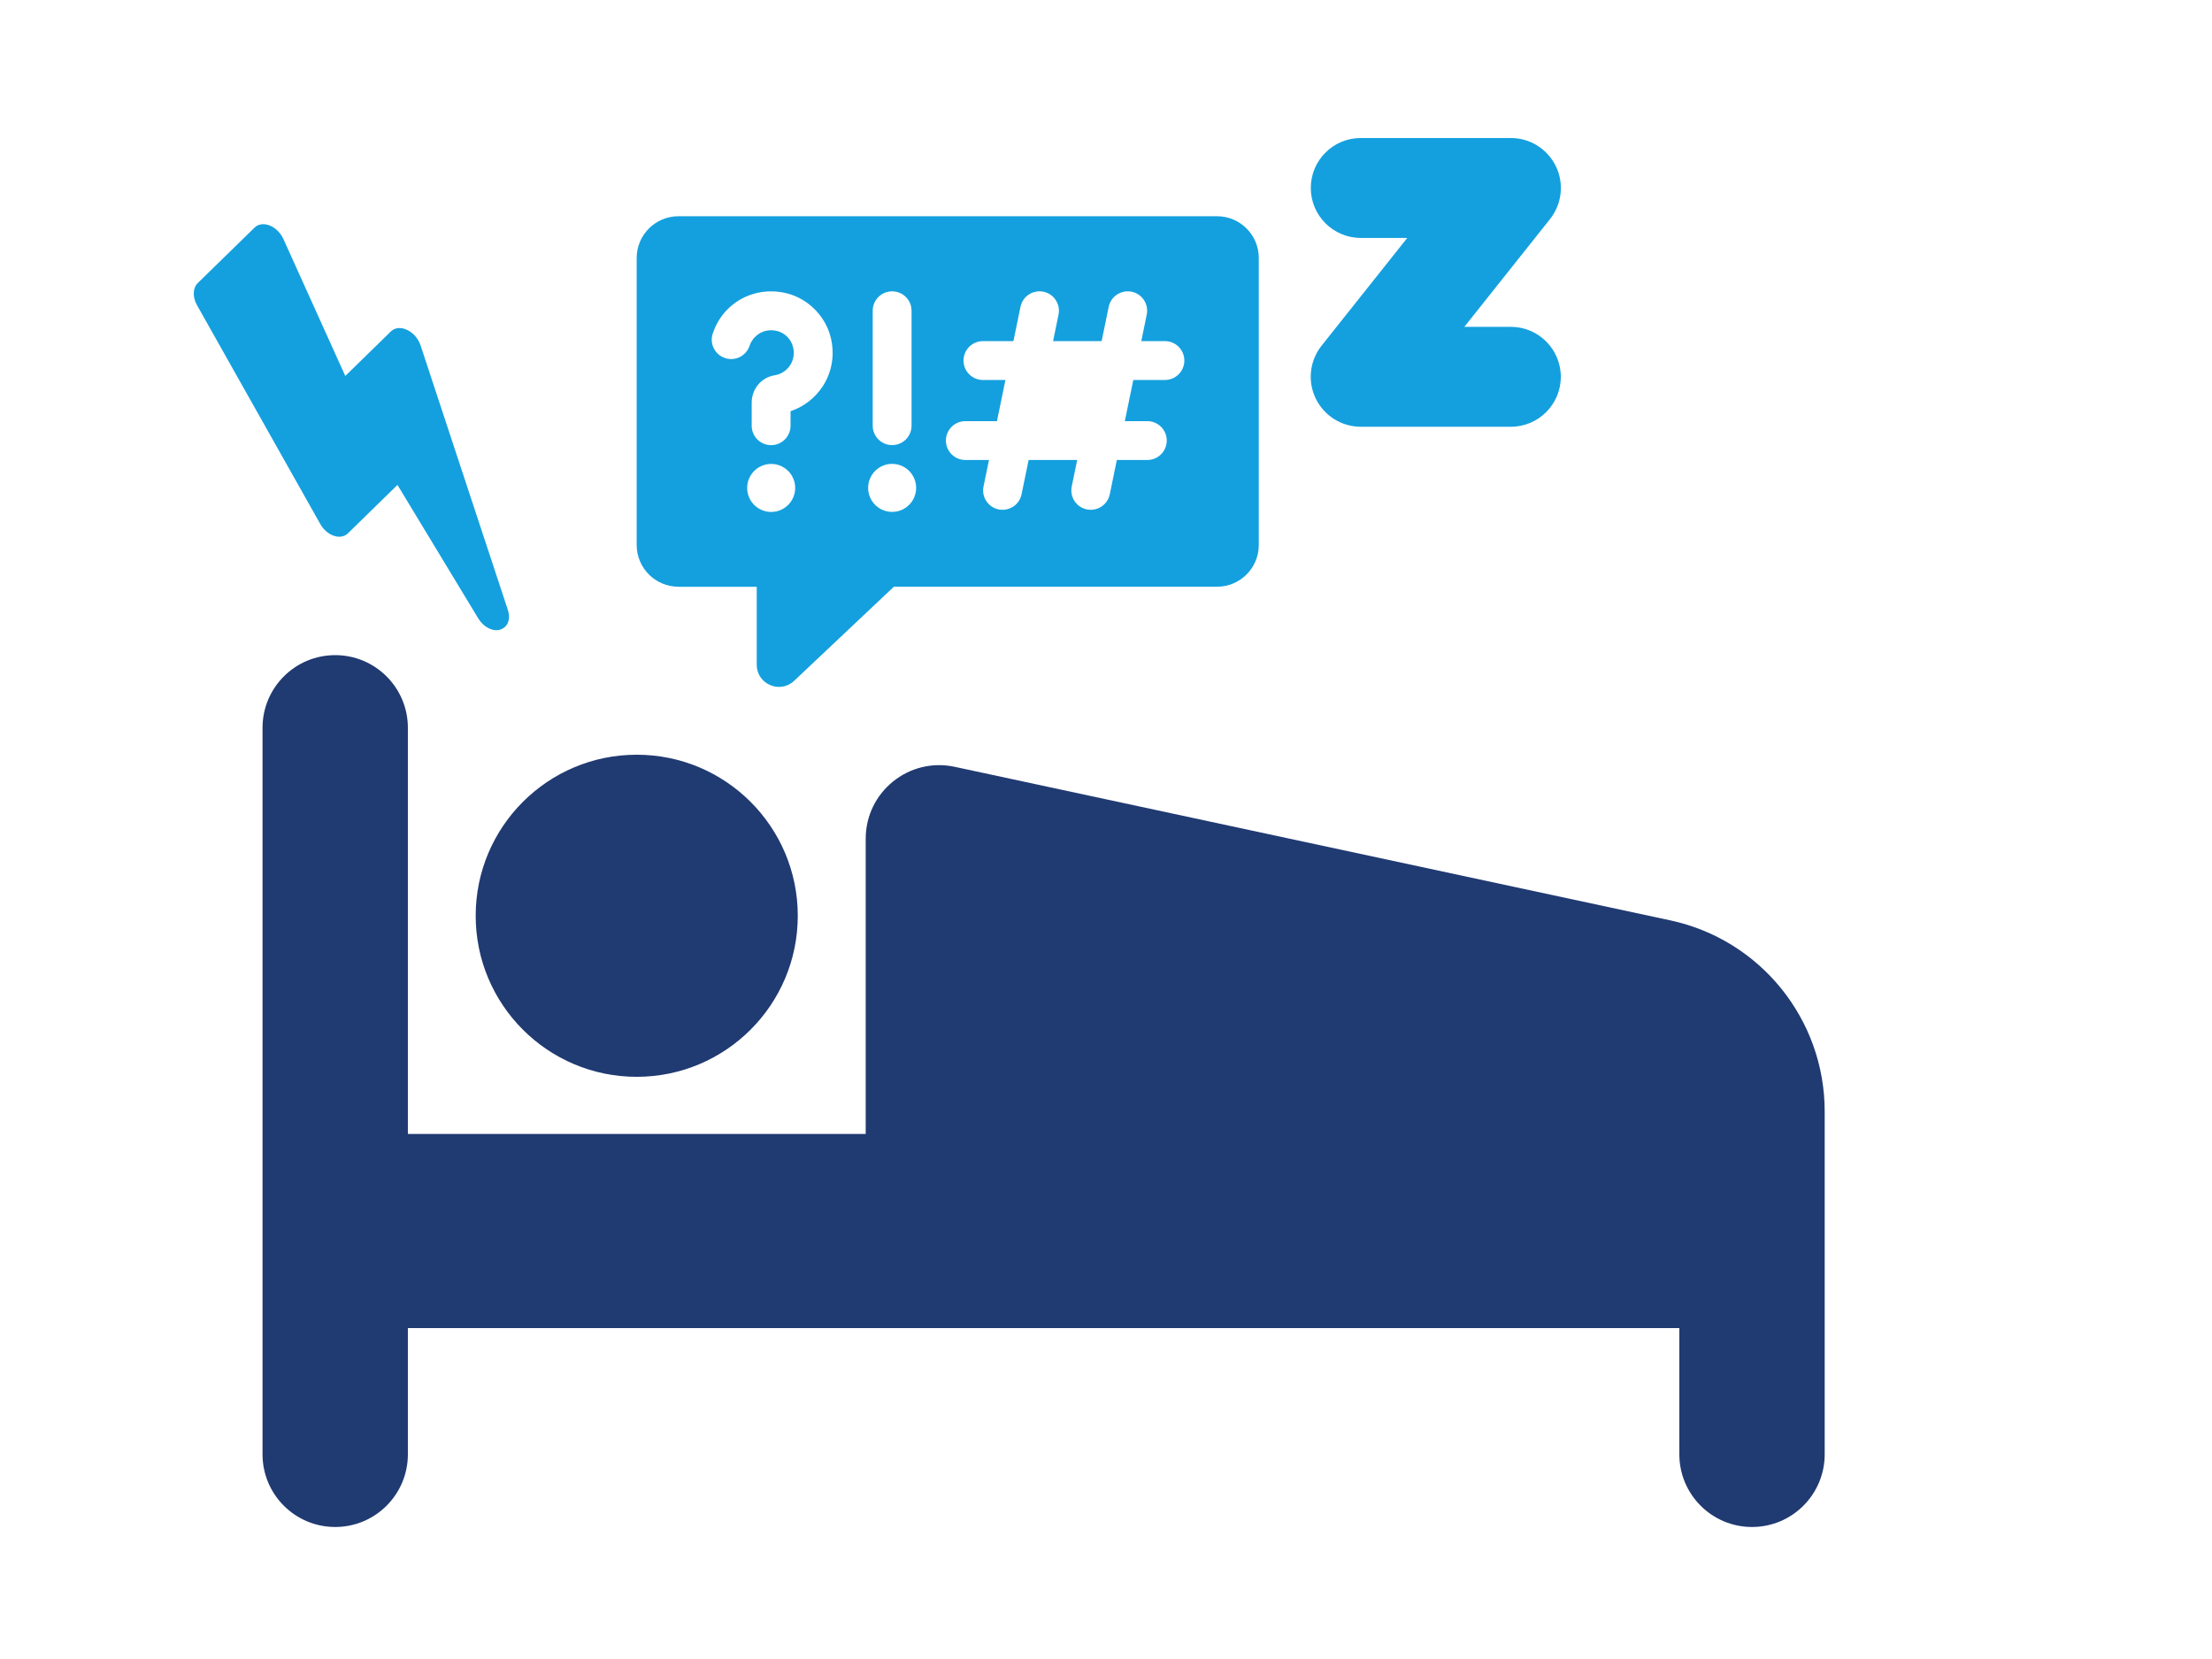
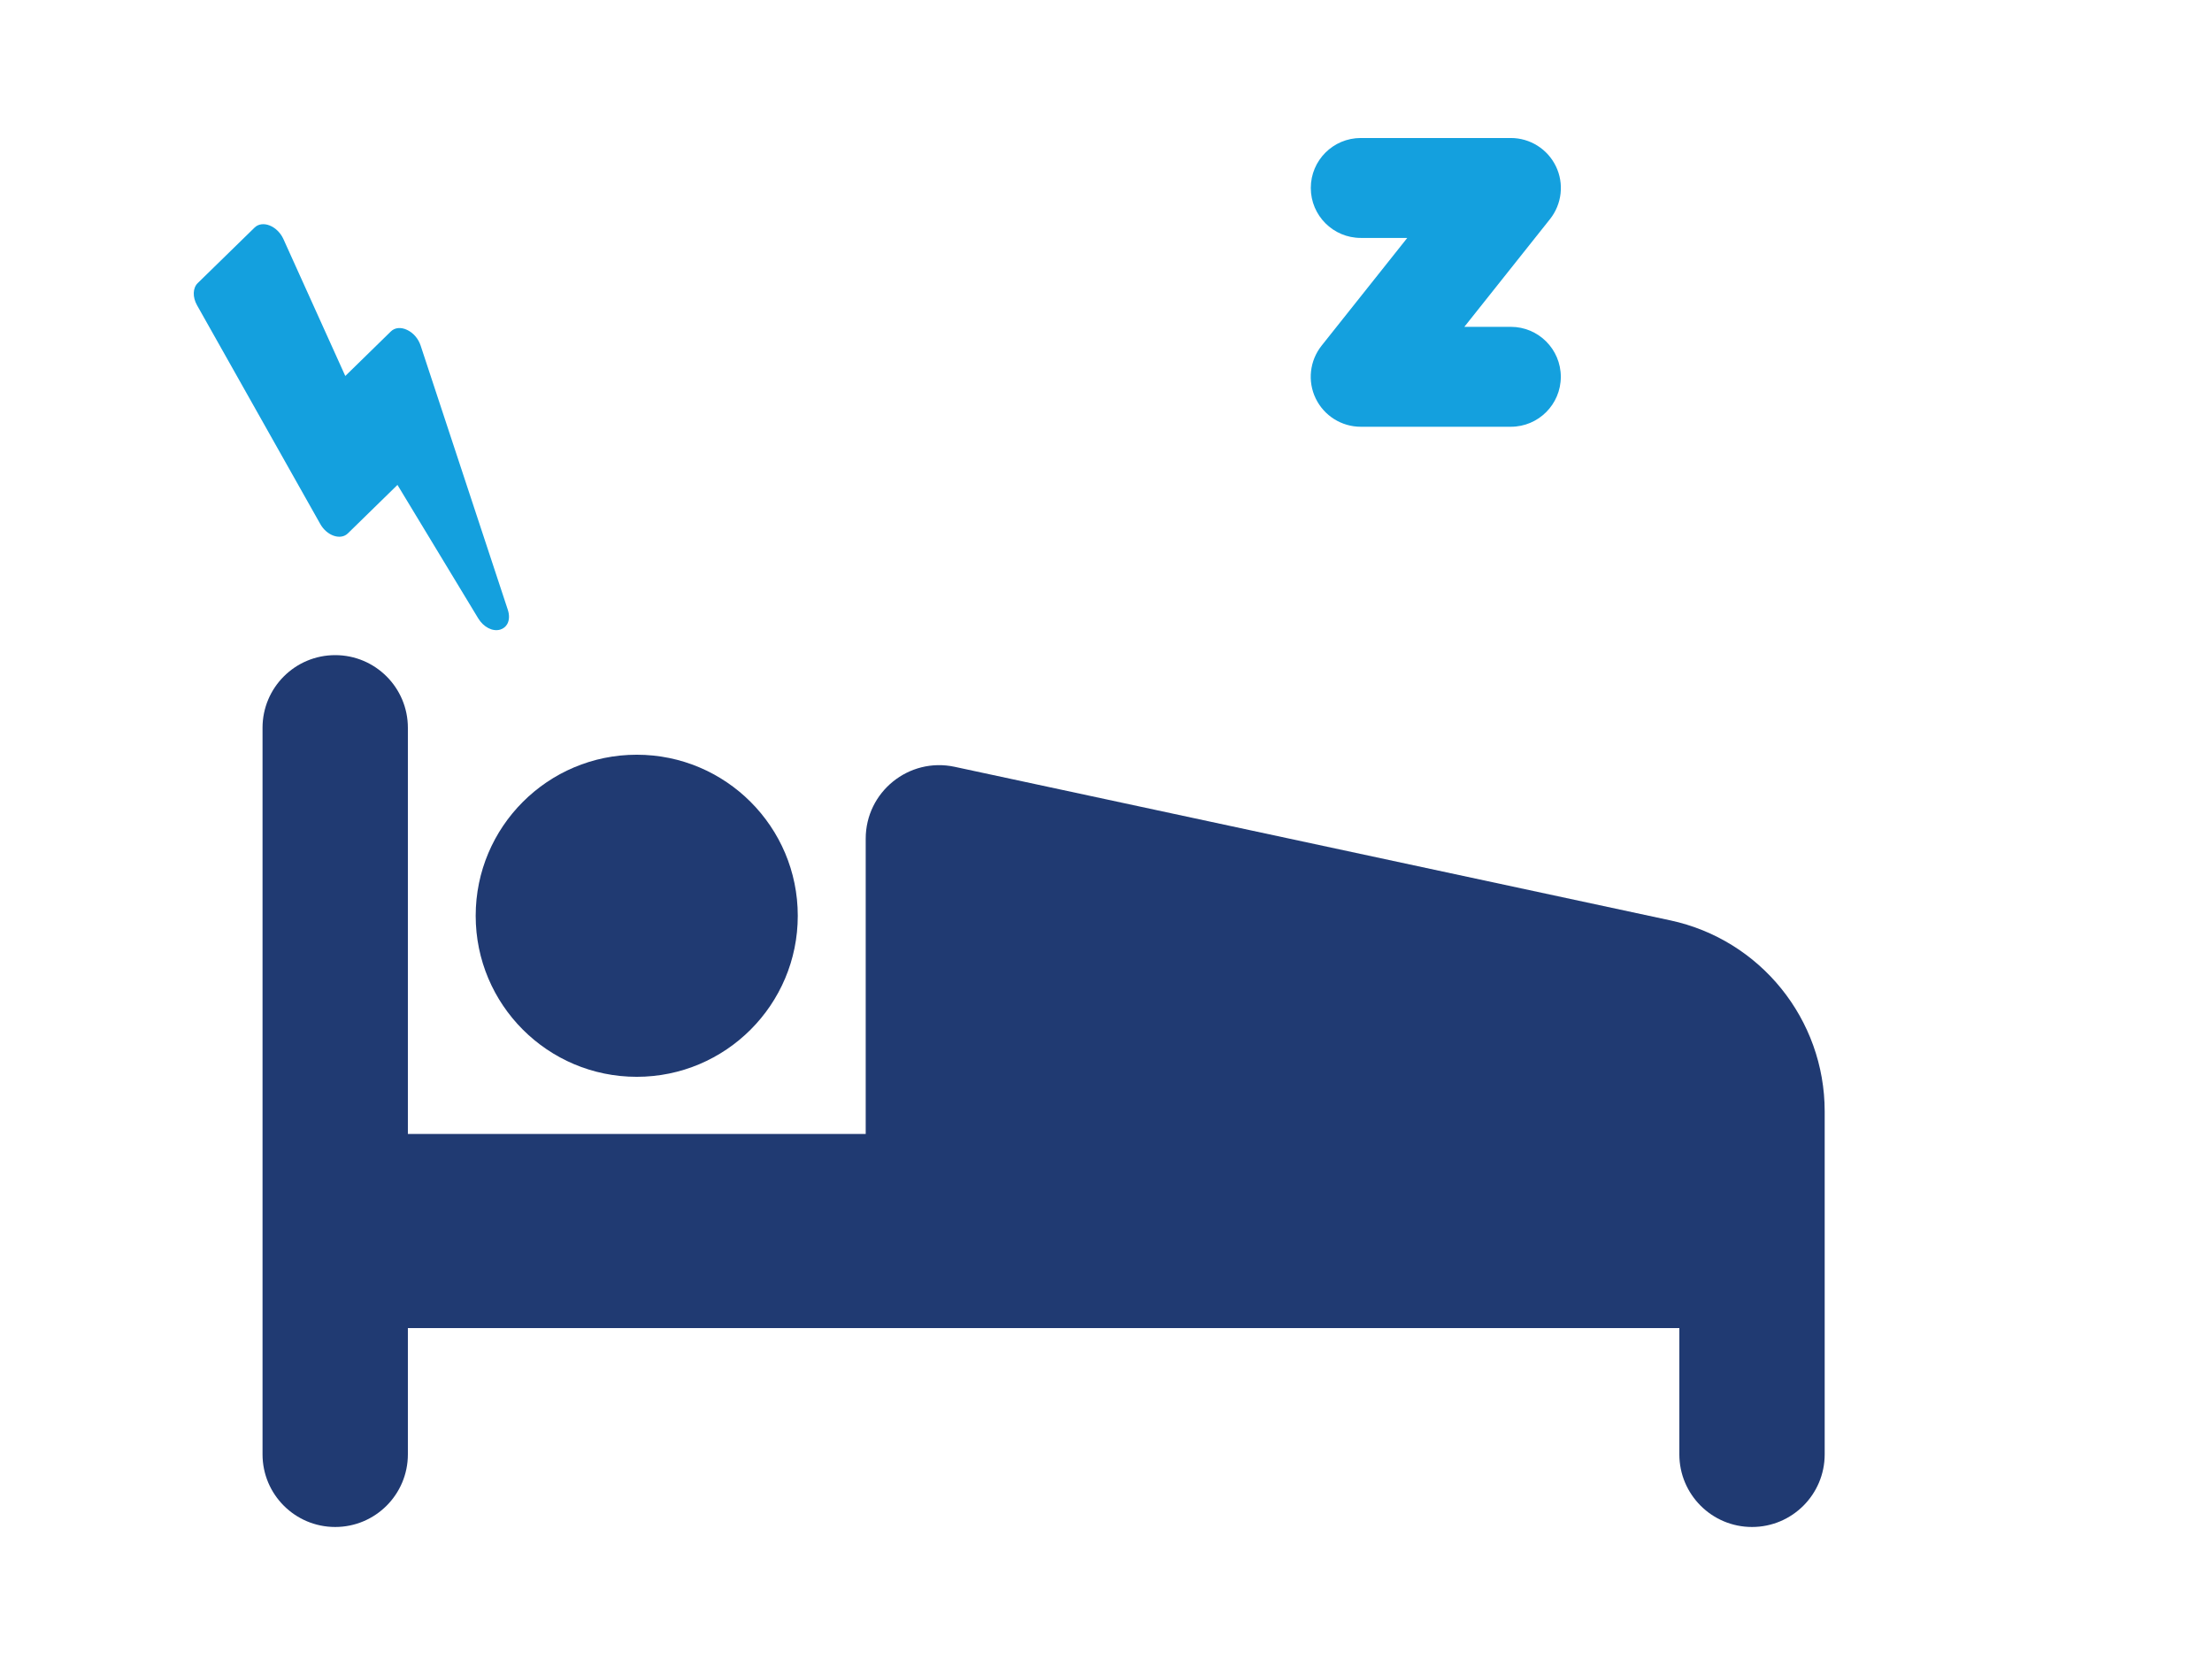
<svg xmlns="http://www.w3.org/2000/svg" id="Layer_2" data-name="Layer 2" viewBox="0 0 410 307.44">
  <defs>
    <style>
      .cls-1 {
        fill: #14a0de;
      }

      .cls-1, .cls-2, .cls-3 {
        stroke-width: 0px;
      }

      .cls-2 {
        opacity: 0;
      }

      .cls-2, .cls-3 {
        fill: #203a72;
      }
    </style>
  </defs>
  <g id="Layer_1-2" data-name="Layer 1">
    <g id="sleep-disorders">
      <rect class="cls-2" width="410" height="307.44" />
      <g>
        <path class="cls-3" d="M309.58,170.59l-132.63-28.46c-8.49-1.82-16.49,4.65-16.49,13.33v54.72h-84.86v-75.28c0-7.44-6.03-13.47-13.47-13.47s-13.47,6.03-13.47,13.47v134.66c0,7.44,6.03,13.47,13.47,13.47s13.47-6.03,13.47-13.47v-23.4h235.67v23.4c0,7.44,6.03,13.47,13.47,13.47s13.47-6.03,13.47-13.47v-63.56c0-17.07-11.92-31.83-28.62-35.41Z" />
        <circle class="cls-3" cx="118.02" cy="169.74" r="29.85" />
        <path class="cls-1" d="M252.22,44.1h8.62l-15.88,19.97c-2.21,2.79-2.64,6.59-1.09,9.79,1.55,3.2,4.79,5.24,8.35,5.24h27.82c5.12,0,9.26-4.15,9.26-9.26s-4.15-9.26-9.26-9.26h-8.62l15.88-19.97c2.21-2.79,2.64-6.59,1.09-9.79-1.55-3.2-4.79-5.24-8.35-5.24h-27.82c-5.12,0-9.26,4.15-9.26,9.26s4.15,9.26,9.26,9.26Z" />
-         <path class="cls-1" d="M125.76,108.76h14.5v14.44c0,3.61,4.31,5.47,6.94,2.99l18.48-17.44h59.9c4.28,0,7.74-3.46,7.74-7.74v-53.19c0-4.28-3.47-7.74-7.74-7.74h-99.83c-4.27,0-7.74,3.47-7.74,7.74v53.19c0,4.28,3.47,7.74,7.74,7.74ZM142.94,94.89c-2.46,0-4.45-1.99-4.45-4.45s1.99-4.45,4.45-4.45,4.45,1.99,4.45,4.45-1.99,4.45-4.45,4.45ZM178.93,78.06h5.86l1.57-7.63h-4.17c-1.99,0-3.6-1.61-3.6-3.6s1.61-3.6,3.6-3.6h5.65l1.31-6.36c.4-1.94,2.29-3.19,4.25-2.8,1.95.4,3.2,2.3,2.8,4.25l-1.01,4.91h9l1.31-6.36c.4-1.94,2.3-3.19,4.25-2.8,1.95.4,3.2,2.3,2.8,4.25l-1.01,4.91h4.38c1.99,0,3.6,1.61,3.6,3.6s-1.61,3.6-3.6,3.6h-5.86l-1.57,7.63h4.17c1.99,0,3.6,1.61,3.6,3.6s-1.61,3.6-3.6,3.6h-5.65l-1.31,6.36c-.35,1.7-1.85,2.87-3.52,2.87-.24,0-.48-.02-.73-.07-1.95-.4-3.2-2.3-2.8-4.25l1.01-4.91h-9l-1.31,6.36c-.35,1.7-1.85,2.87-3.52,2.87-.24,0-.48-.02-.73-.07-1.95-.4-3.2-2.3-2.8-4.25l1.01-4.91h-4.38c-1.99,0-3.6-1.61-3.6-3.6s1.61-3.6,3.6-3.6ZM161.76,57.6c0-1.99,1.61-3.6,3.6-3.6s3.6,1.61,3.6,3.6v21.3c0,1.99-1.61,3.6-3.6,3.6s-3.6-1.61-3.6-3.6v-21.3ZM165.36,85.98c2.46,0,4.45,1.99,4.45,4.45s-1.99,4.45-4.45,4.45-4.45-1.99-4.45-4.45,1.99-4.45,4.45-4.45ZM132.12,61.8c1.93-5.8,7.9-8.97,13.88-7.39,3.82,1.02,6.94,4.15,7.94,7.99.84,3.22.32,6.51-1.47,9.24-1.42,2.16-3.52,3.77-5.94,4.58v2.69c0,1.99-1.61,3.6-3.6,3.6s-3.6-1.61-3.6-3.6v-4.29c0-2.54,1.79-4.67,4.26-5.06,1.16-.18,2.21-.86,2.86-1.85.66-1.01.85-2.25.52-3.48-.35-1.35-1.49-2.49-2.83-2.85-2.57-.69-4.6.89-5.2,2.71-.63,1.88-2.66,2.91-4.55,2.28-1.89-.63-2.91-2.66-2.28-4.55Z" />
      </g>
      <path class="cls-1" d="M94.12,113.01c.34,1.02.28,1.96-.09,2.64-.28.5-.72.87-1.32,1.05-1.41.41-3.09-.46-4.08-2.1l-14.96-24.72-9.19,8.98c-.64.63-1.59.79-2.6.45-1.01-.34-1.93-1.14-2.52-2.19l-22.85-40.56c-.84-1.5-.79-3.17.13-4.08l10.56-10.31c.68-.66,1.73-.8,2.8-.37,1.07.43,2.01,1.37,2.53,2.51l11.47,25.38,8.45-8.26c.74-.72,1.86-.83,3.01-.28,1.15.54,2.08,1.62,2.5,2.89l16.16,48.97Z" />
    </g>
  </g>
</svg>